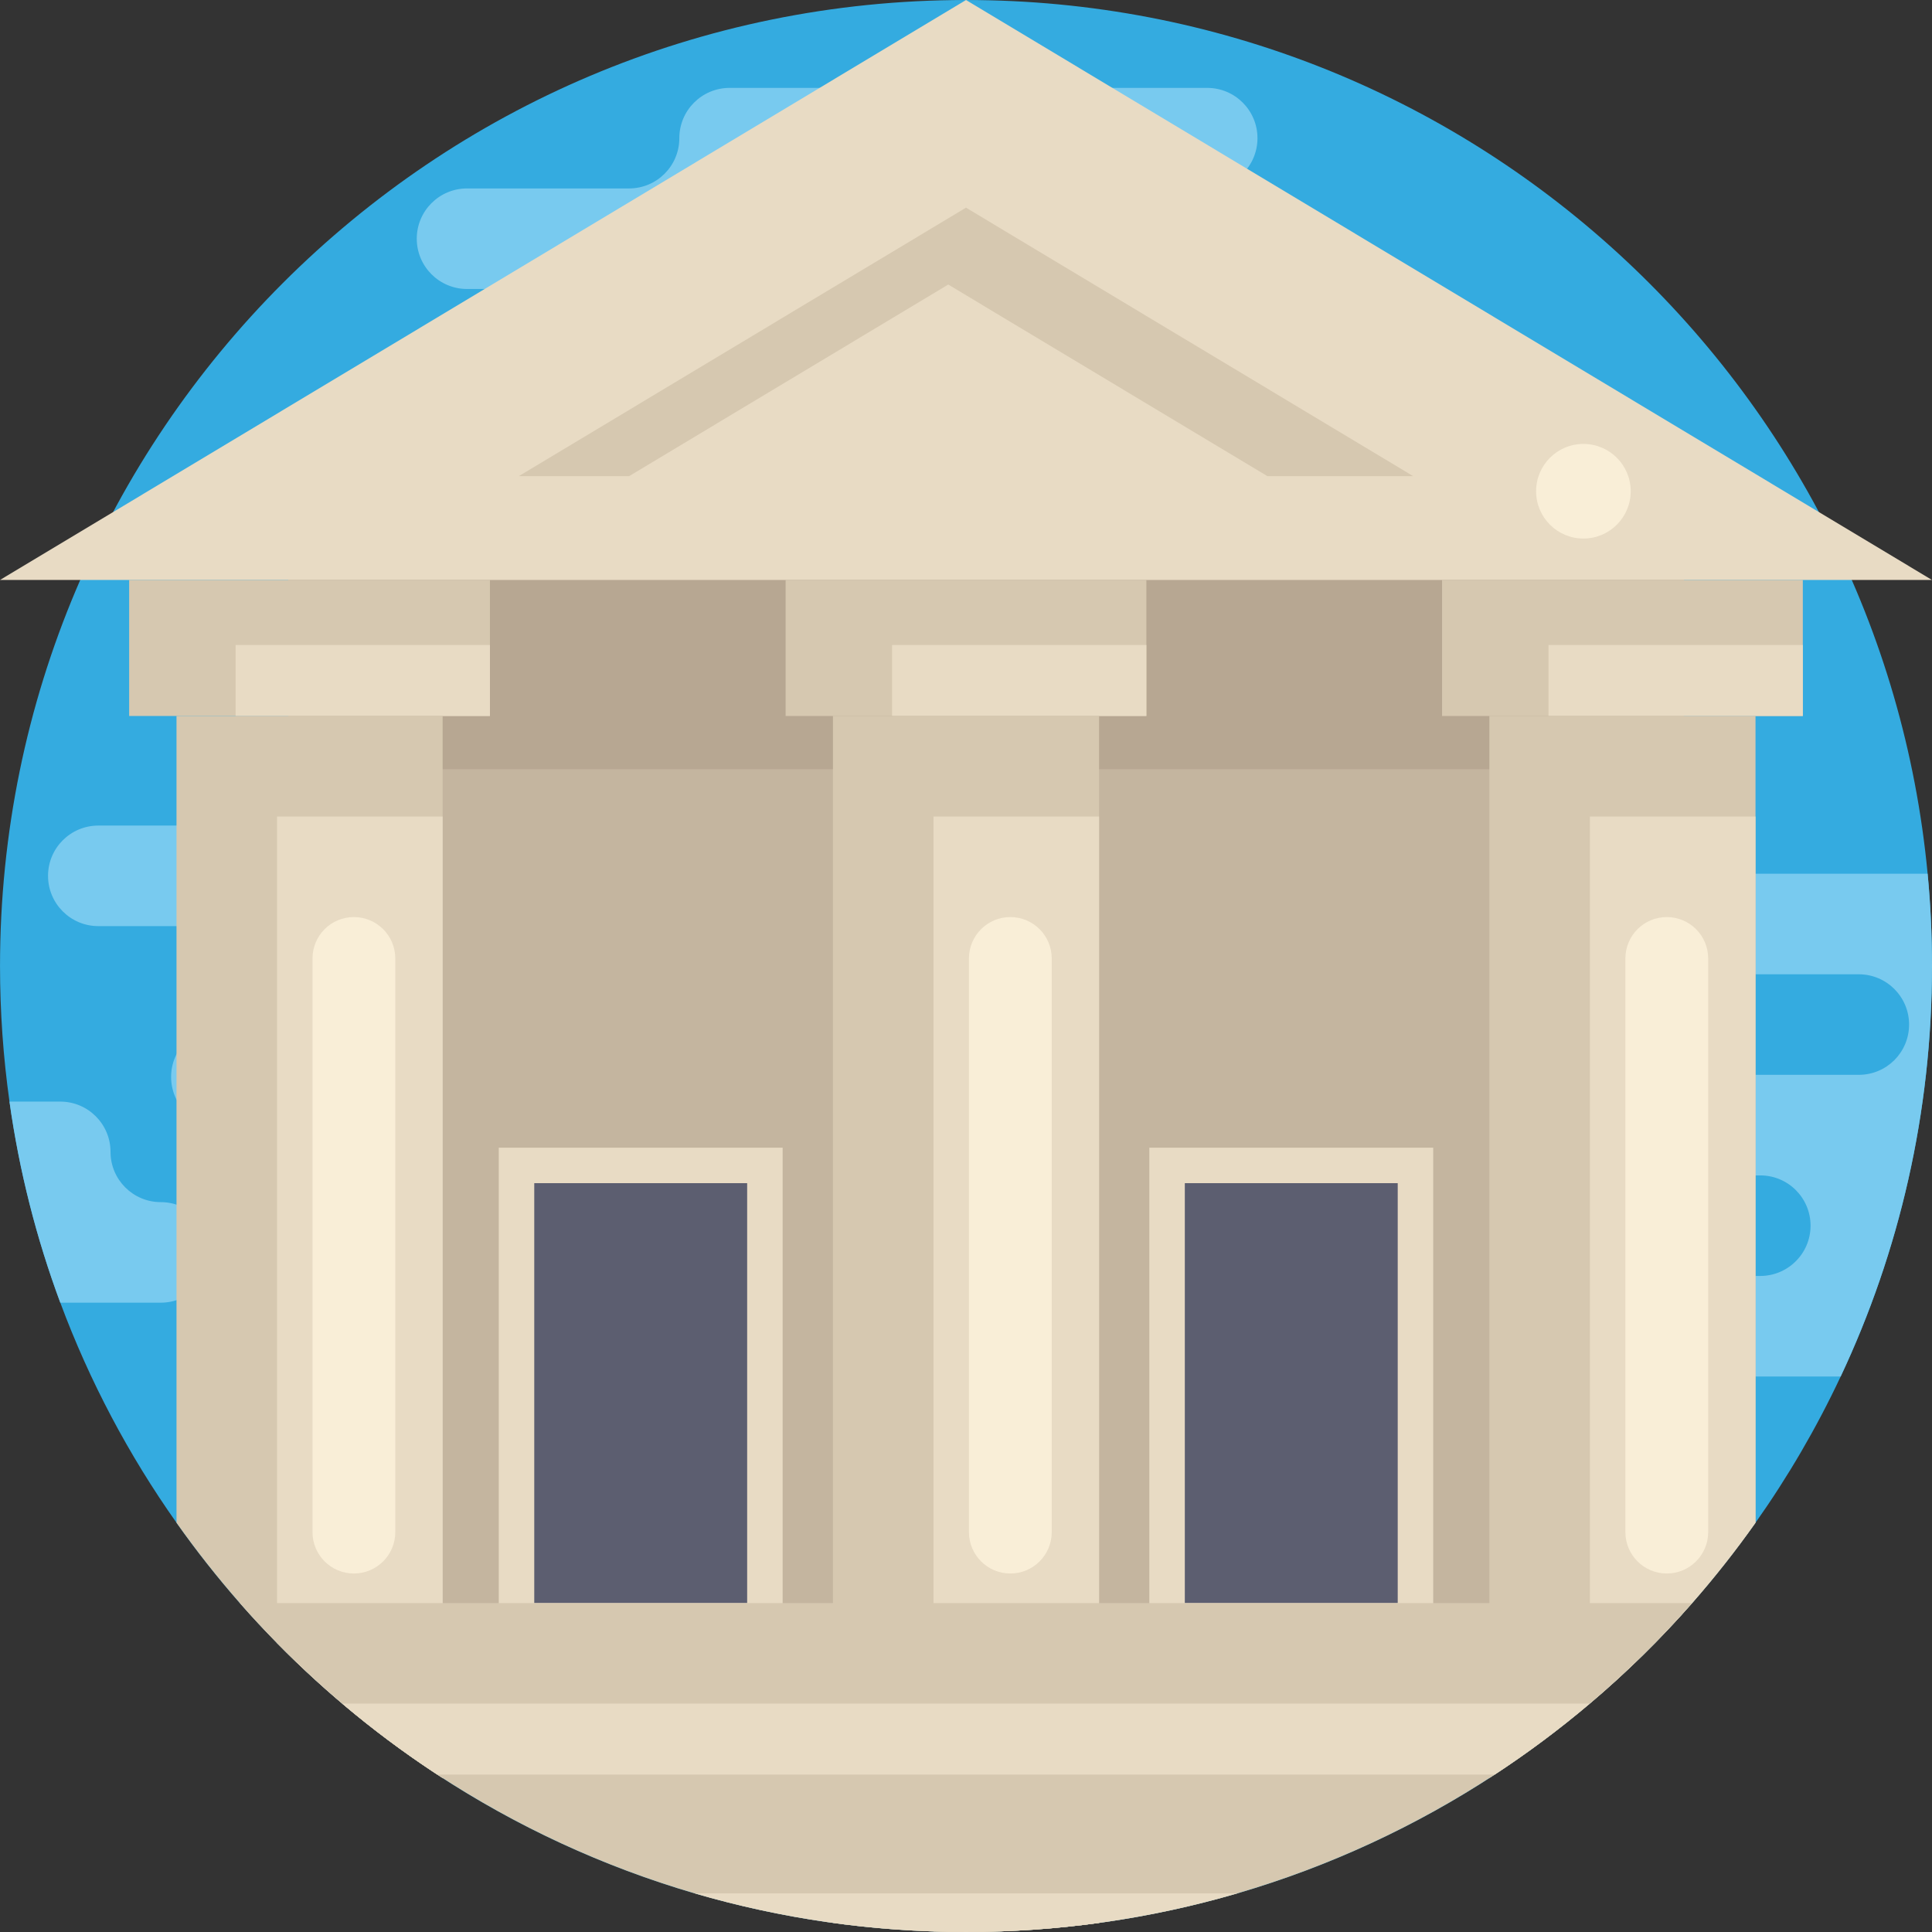
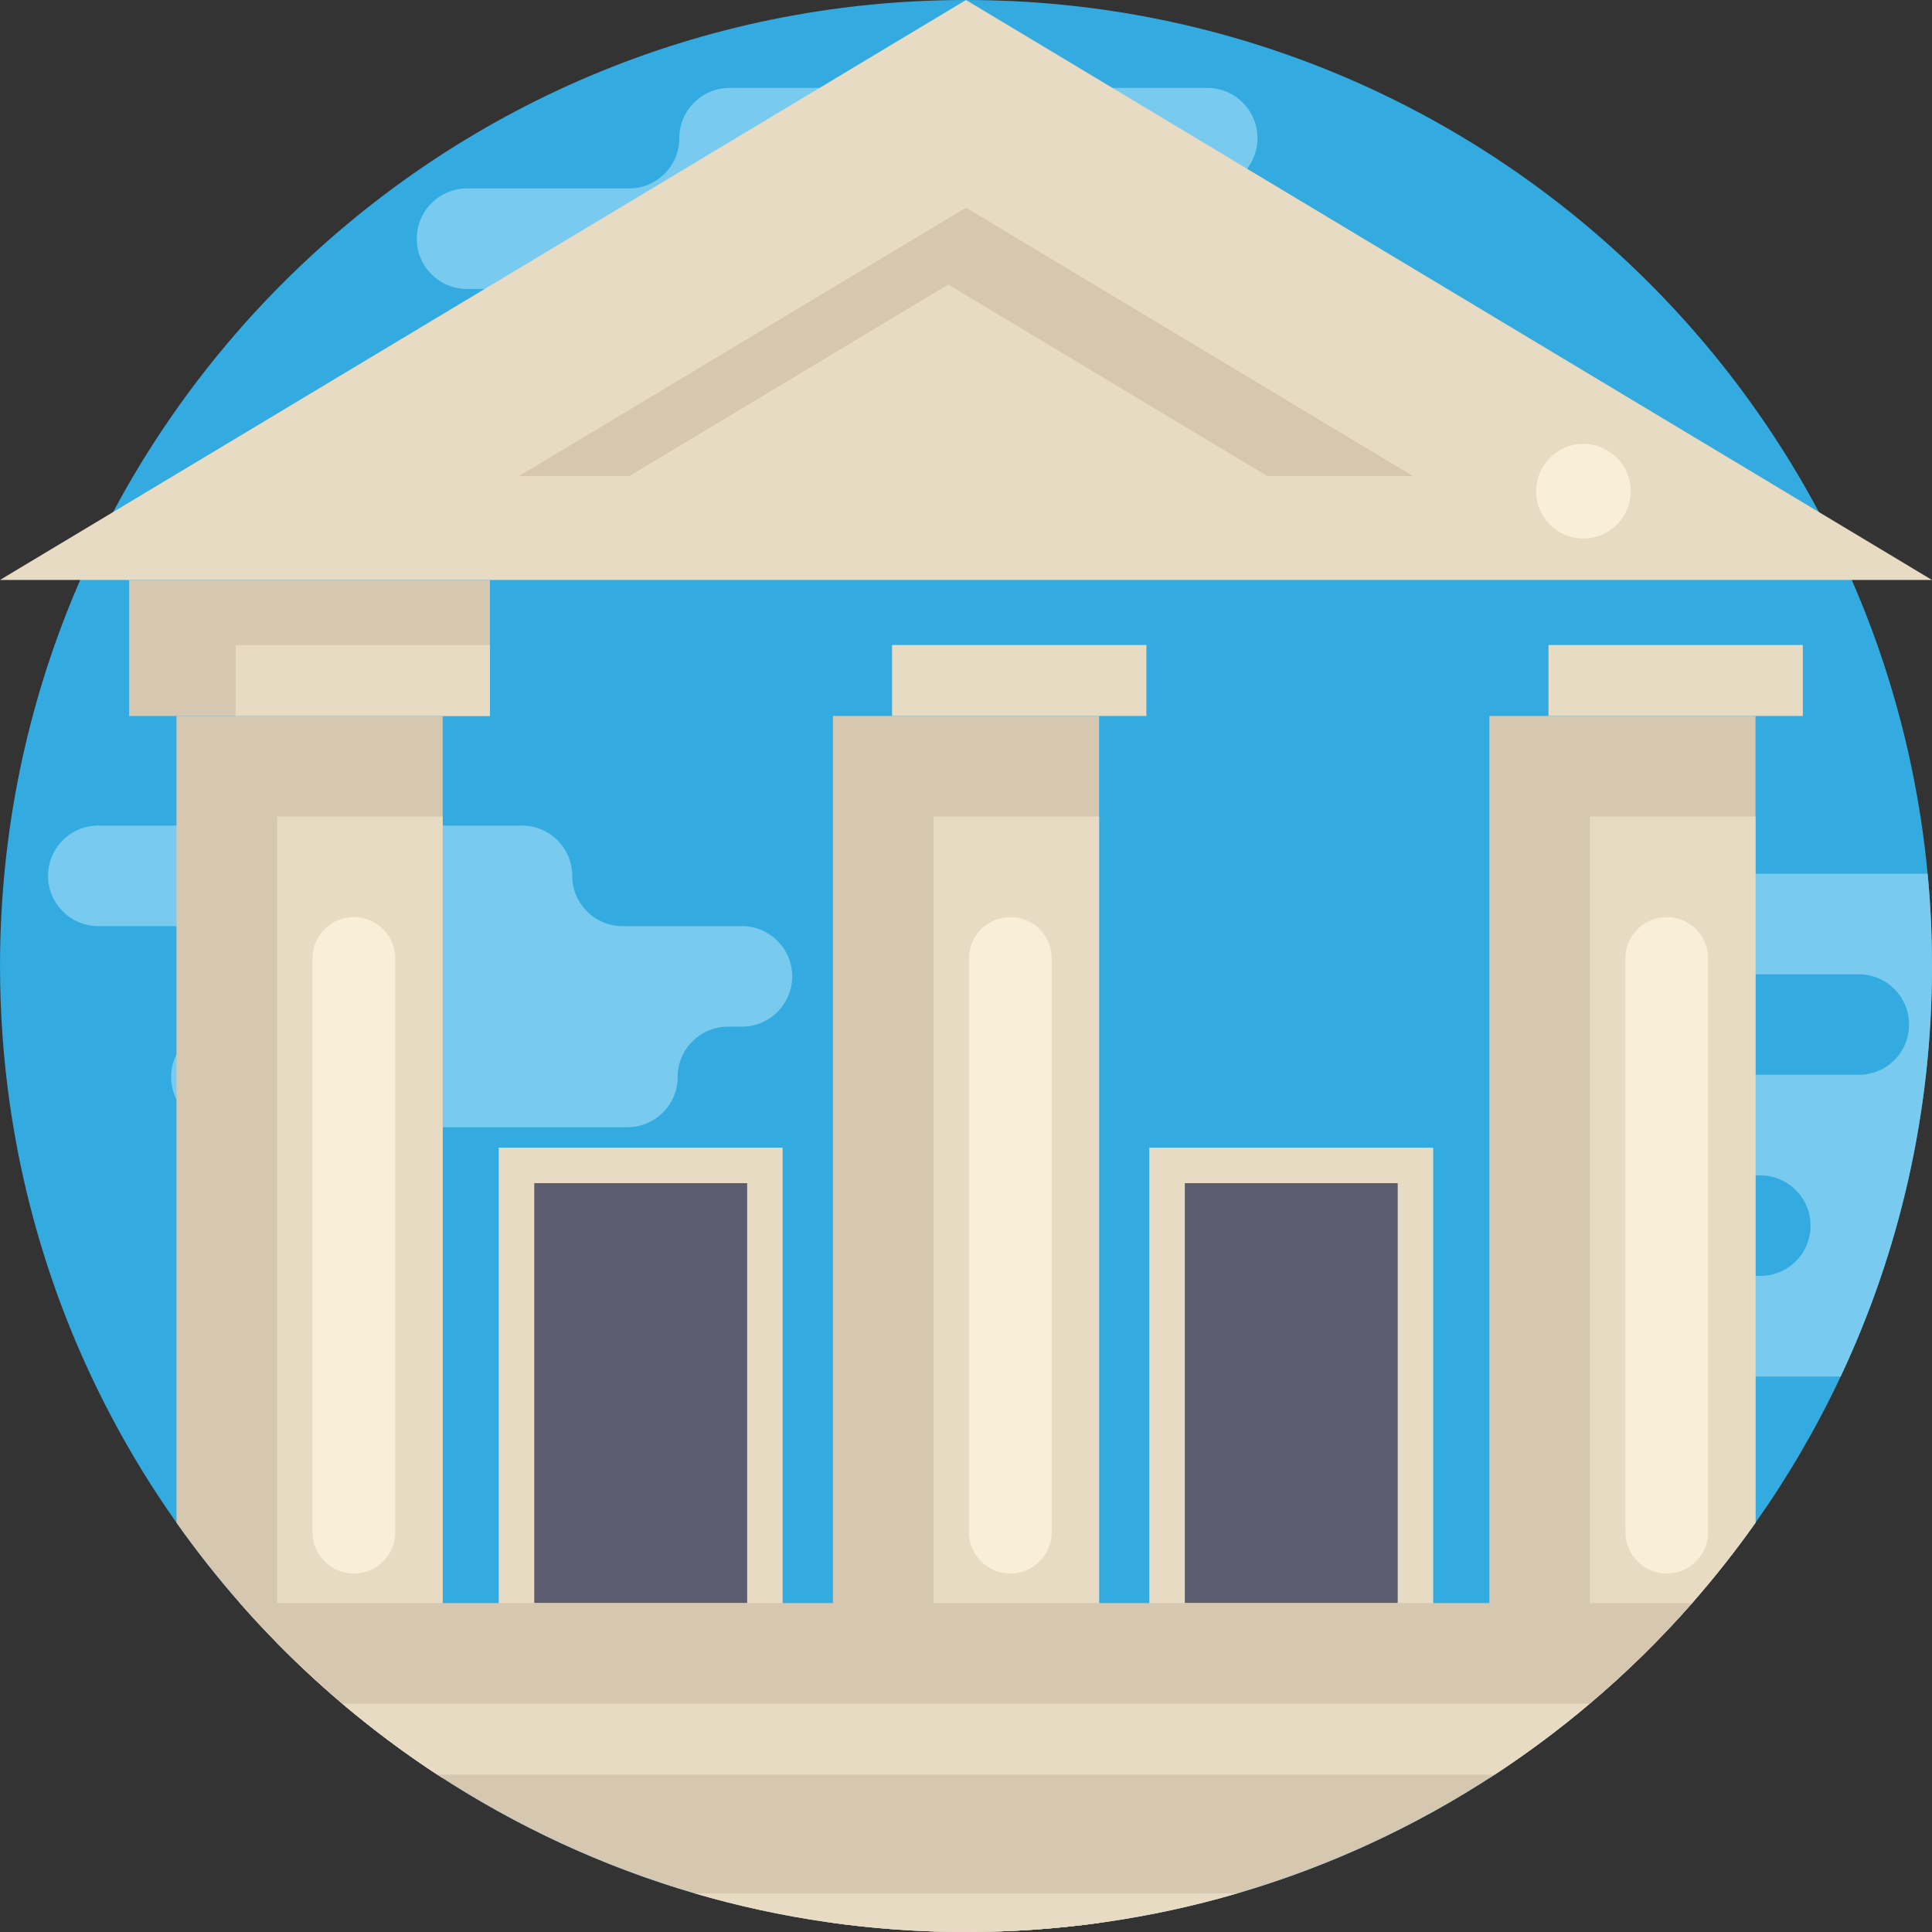
<svg xmlns="http://www.w3.org/2000/svg" version="1.1" id="Capa_1" x="0px" y="0px" viewBox="0 0 512 512" style="enable-background:new 0 0 512 512;" xml:space="preserve">
  <rect x="0" y="0" width="512" height="512" fill="#333333" stroke="none" />
  <path style="fill:#34ABE0;" d="M512,255.999c0,38.891-8.673,75.765-24.2,108.784c-6.395,13.615-13.97,26.582-22.57,38.755  c-5.224,7.398-10.836,14.503-16.791,21.295c-8.359,9.519-17.418,18.421-27.094,26.613c-8.422,7.137-17.324,13.74-26.645,19.759  c-30.605,19.769-65.713,33.186-103.434,38.389c-11.525,1.578-23.301,2.403-35.265,2.403c-2.884,0-5.757-0.052-8.62-0.146  c-9.007-0.293-17.899-1.055-26.645-2.257c-37.721-5.204-72.829-18.62-103.434-38.389c-15.945-10.292-30.657-22.308-43.885-35.777  c-3.385-3.438-6.677-6.969-9.853-10.595c-5.956-6.792-11.567-13.897-16.791-21.295c-12.633-17.878-23.04-37.459-30.793-58.315  c-6.311-16.99-10.877-34.826-13.469-53.289c-1.651-11.745-2.508-23.74-2.508-35.934c0-141.384,114.614-255.998,255.998-255.998  c133.14,0,242.53,101.626,254.839,231.548C511.613,239.595,512,247.755,512,255.999z" />
  <g>
    <path style="fill:#78CAEF;" d="M512,255.999c0,38.891-8.673,75.765-24.2,108.784h-61.805c-3.678,0-7.011-1.494-9.414-3.908   c-2.414-2.403-3.908-5.736-3.908-9.414c0-7.366,5.966-13.322,13.322-13.322h40.5c3.678,0,7.011-1.494,9.414-3.908   c2.414-2.403,3.908-5.736,3.908-9.414c0-7.366-5.966-13.322-13.322-13.322h-11.306c-3.678,0-7.011-1.494-9.414-3.908   c-2.414-2.403-3.908-5.747-3.908-9.425c0-7.356,5.966-13.322,13.322-13.322h37.418c3.678,0,7.011-1.494,9.425-3.897   c2.403-2.414,3.897-5.747,3.897-9.425c0-7.356-5.966-13.322-13.322-13.322h-82.16c-3.678,0-7.011-1.494-9.414-3.897   c-2.414-2.414-3.908-5.747-3.908-9.425c0-7.356,5.966-13.322,13.322-13.322H510.84C511.613,239.595,512,247.755,512,255.999z" />
    <path style="fill:#78CAEF;" d="M151.648,232.108L151.648,232.108c0-7.358-5.965-13.323-13.323-13.323H26.053   c-7.358,0-13.322,5.965-13.322,13.322l0,0c0,7.358,5.965,13.323,13.322,13.323H62.37c7.358,0,13.322,5.965,13.322,13.323l0,0   c0,7.358-5.965,13.322-13.322,13.322h-3.702c-7.358,0-13.322,5.965-13.322,13.323l0,0c0,7.358,5.965,13.322,13.322,13.322h107.604   c7.358,0,13.322-5.965,13.322-13.322l0,0c0-7.358,5.965-13.323,13.323-13.323h3.702c7.358,0,13.323-5.965,13.323-13.322l0,0   c0-7.358-5.965-13.323-13.323-13.323h-31.648C157.614,245.431,151.648,239.466,151.648,232.108z" />
    <path style="fill:#78CAEF;" d="M263.662,63.261L263.662,63.261c0-7.358,5.965-13.323,13.323-13.323h42.934   c7.358,0,13.323-5.965,13.323-13.323l0,0c0-7.358-5.965-13.323-13.323-13.323H193.351c-7.358,0-13.323,5.965-13.323,13.323l0,0   c0,7.358-5.965,13.323-13.323,13.323h-42.934c-7.358,0-13.323,5.965-13.323,13.323l0,0c0,7.358,5.965,13.323,13.323,13.323h63.659   c7.358,0,13.323,5.965,13.323,13.323l0,0c0,7.358,5.965,13.323,13.323,13.323h126.568c7.358,0,13.323-5.965,13.323-13.323l0,0   c0-7.358-5.965-13.323-13.323-13.323h-63.659C269.627,76.584,263.662,70.619,263.662,63.261z" />
-     <path style="fill:#78CAEF;" d="M55.936,331.901c0,7.356-5.966,13.322-13.322,13.322H15.98   c-6.311-16.99-10.877-34.826-13.469-53.289h13.458c7.356,0,13.322,5.966,13.322,13.322c0,3.678,1.494,7.011,3.897,9.414   c2.414,2.414,5.747,3.908,9.425,3.908c3.678,0,7.011,1.494,9.425,3.908C54.442,324.889,55.936,328.222,55.936,331.901z" />
  </g>
-   <rect x="98.45" y="177.12" style="fill:#C4B59F;" width="315.098" height="257.116" />
-   <rect x="76.382" y="136.452" style="fill:#B7A792;" width="369.871" height="67.396" />
  <polygon style="fill:#E8DBC4;" points="255.998,0.002 0,153.696 511.997,153.696 " />
  <g>
    <polygon style="fill:#D6C8B0;" points="251.296,75.408 335.865,126.18 374.503,126.18 255.998,55.033 137.493,126.18    166.728,126.18  " />
    <rect x="34.229" y="153.693" style="fill:#D6C8B0;" width="95.608" height="36.049" />
  </g>
  <rect x="62.441" y="170.934" style="fill:#E8DBC4;" width="67.396" height="18.808" />
  <path style="fill:#D6C8B0;" d="M117.303,189.744v281.462c-15.945-10.292-30.657-22.308-43.885-35.777  c-3.385-3.438-6.677-6.969-9.853-10.595c-5.956-6.792-11.567-13.897-16.791-21.295V189.744L117.303,189.744L117.303,189.744z" />
  <path style="fill:#E8DBC4;" d="M117.303,216.389v254.818c-15.945-10.292-30.657-22.308-43.885-35.777V216.389L117.303,216.389  L117.303,216.389z" />
  <path style="fill:#F9EED7;" d="M93.786,416.995L93.786,416.995c-6.059,0-10.97-4.912-10.97-10.97V254.001  c0-6.059,4.912-10.97,10.97-10.97l0,0c6.059,0,10.97,4.912,10.97,10.97v152.024C104.757,412.084,99.845,416.995,93.786,416.995z" />
-   <rect x="208.195" y="153.693" style="fill:#D6C8B0;" width="95.608" height="36.049" />
  <rect x="236.407" y="170.934" style="fill:#E8DBC4;" width="67.396" height="18.808" />
  <path style="fill:#D6C8B0;" d="M291.267,189.744v319.852c-11.525,1.578-23.301,2.403-35.265,2.403c-2.884,0-5.757-0.052-8.62-0.146  c-9.007-0.293-17.899-1.055-26.645-2.257V189.744L291.267,189.744L291.267,189.744z" />
  <path style="fill:#E8DBC4;" d="M291.267,216.389v293.207c-11.525,1.578-23.301,2.403-35.265,2.403c-2.884,0-5.757-0.052-8.62-0.146  V216.389L291.267,216.389L291.267,216.389z" />
  <path style="fill:#F9EED7;" d="M267.751,416.995L267.751,416.995c-6.059,0-10.97-4.912-10.97-10.97V254.001  c0-6.059,4.912-10.97,10.97-10.97l0,0c6.059,0,10.97,4.912,10.97,10.97v152.024C278.723,412.084,273.811,416.995,267.751,416.995z" />
-   <rect x="382.159" y="153.693" style="fill:#D6C8B0;" width="95.608" height="36.049" />
  <rect x="410.371" y="170.934" style="fill:#E8DBC4;" width="67.396" height="18.808" />
-   <path style="fill:#D6C8B0;" d="M465.231,189.744v213.795c-5.224,7.398-10.836,14.503-16.791,21.295  c-8.359,9.519-17.418,18.421-27.094,26.613c-8.422,7.137-17.324,13.74-26.645,19.759V189.744L465.231,189.744L465.231,189.744z" />
+   <path style="fill:#D6C8B0;" d="M465.231,189.744v213.795c-5.224,7.398-10.836,14.503-16.791,21.295  c-8.359,9.519-17.418,18.421-27.094,26.613c-8.422,7.137-17.324,13.74-26.645,19.759V189.744L465.231,189.744z" />
  <path style="fill:#E8DBC4;" d="M465.231,216.389v187.151c-5.224,7.398-10.836,14.503-16.791,21.295  c-8.359,9.519-17.418,18.421-27.094,26.613V216.389H465.231z" />
  <path style="fill:#F9EED7;" d="M441.717,416.995L441.717,416.995c-6.059,0-10.97-4.912-10.97-10.97V254.001  c0-6.059,4.912-10.97,10.97-10.97l0,0c6.059,0,10.97,4.912,10.97,10.97v152.024C452.688,412.084,447.777,416.995,441.717,416.995z" />
  <g>
    <rect x="132.179" y="304.147" style="fill:#E8DBC4;" width="75.229" height="130.089" />
    <rect x="304.586" y="304.147" style="fill:#E8DBC4;" width="75.229" height="130.089" />
  </g>
  <g>
    <rect x="141.583" y="313.551" style="fill:#5C5E70;" width="56.421" height="111.281" />
    <rect x="313.99" y="313.551" style="fill:#5C5E70;" width="56.421" height="111.281" />
  </g>
  <circle style="fill:#F9EED7;" cx="419.618" cy="130.183" r="12.538" />
  <path style="fill:#D6C8B0;" d="M448.439,424.834c-8.37,9.54-17.439,18.442-27.136,26.645c-7.993,6.771-16.405,13.051-25.192,18.808  c-20.825,13.636-43.75,24.325-68.19,31.472c-22.81,6.666-46.957,10.24-71.92,10.24s-49.11-3.574-71.92-10.24  c-24.44-7.147-47.365-17.836-68.19-31.472c-8.788-5.757-17.199-12.037-25.192-18.808c-9.697-8.202-18.766-17.105-27.136-26.645  H448.439z" />
  <g>
    <path style="fill:#E8DBC4;" d="M421.303,451.479c-7.993,6.771-16.405,13.051-25.192,18.808H115.892   c-8.788-5.757-17.199-12.037-25.192-18.808H421.303z" />
    <path style="fill:#E8DBC4;" d="M327.921,501.759c-22.81,6.666-46.957,10.24-71.92,10.24s-49.11-3.574-71.92-10.24H327.921z" />
  </g>
  <g>
</g>
  <g>
</g>
  <g>
</g>
  <g>
</g>
  <g>
</g>
  <g>
</g>
  <g>
</g>
  <g>
</g>
  <g>
</g>
  <g>
</g>
  <g>
</g>
  <g>
</g>
  <g>
</g>
  <g>
</g>
  <g>
</g>
</svg>